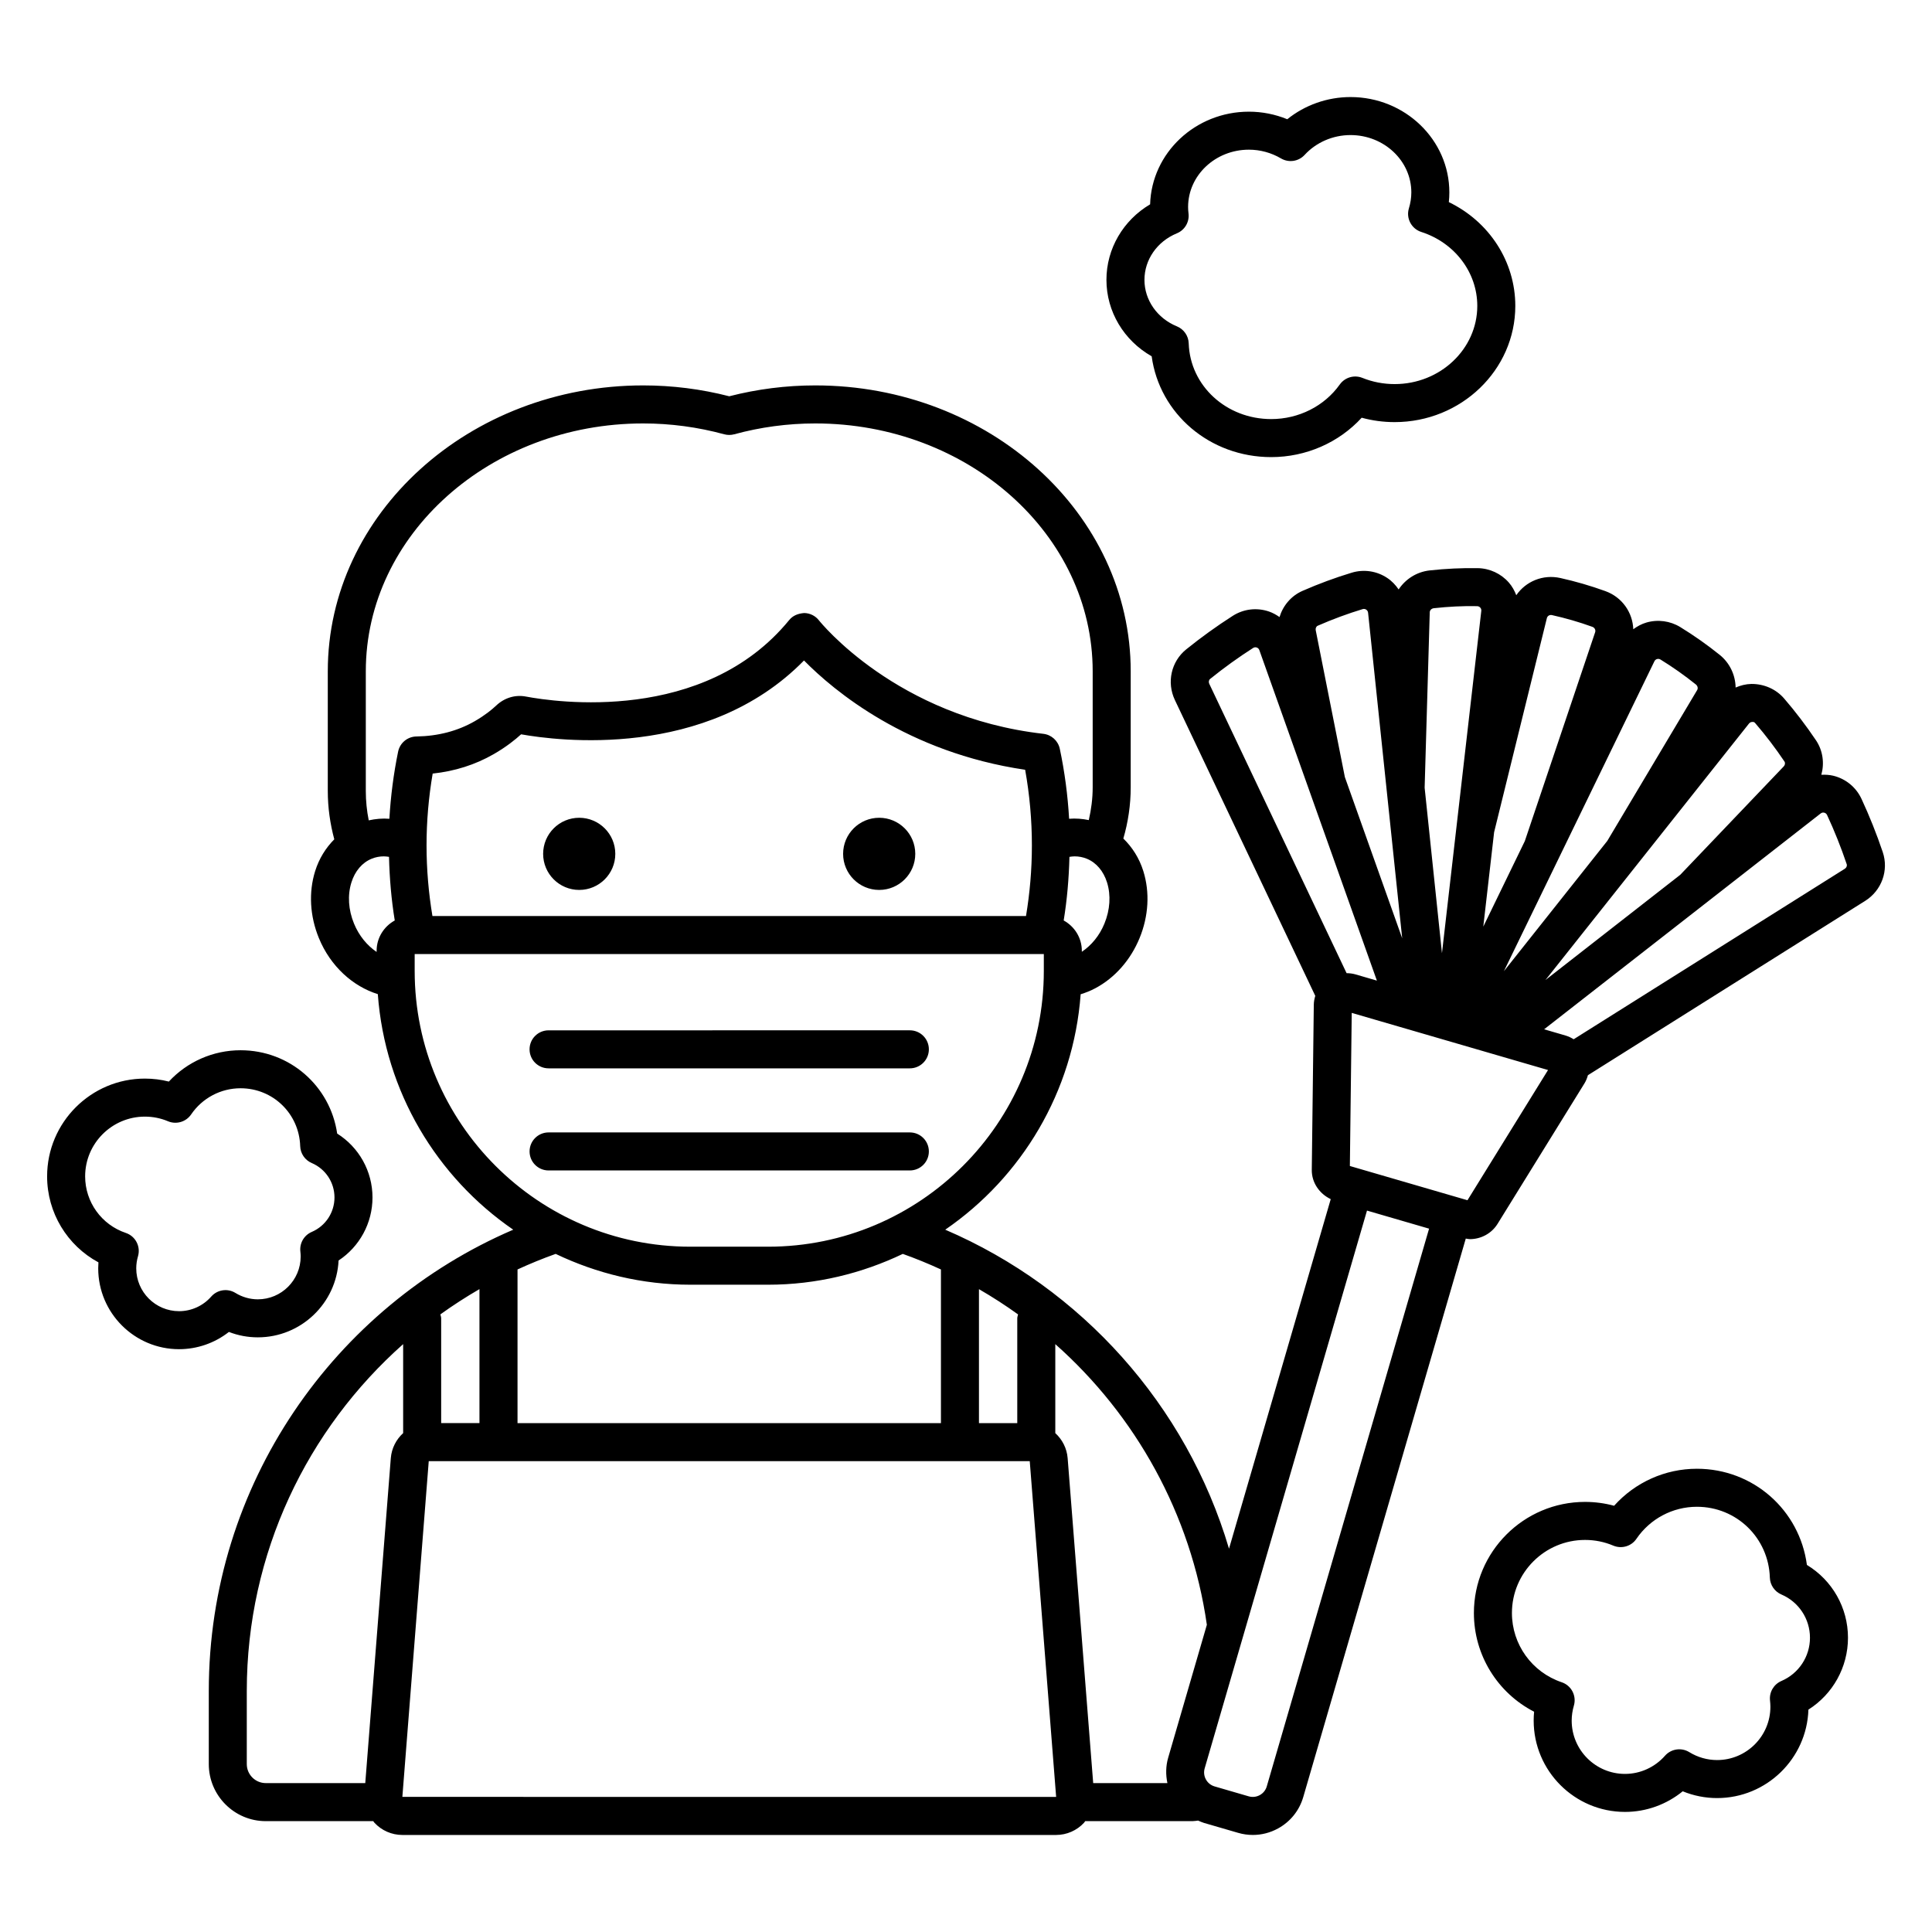
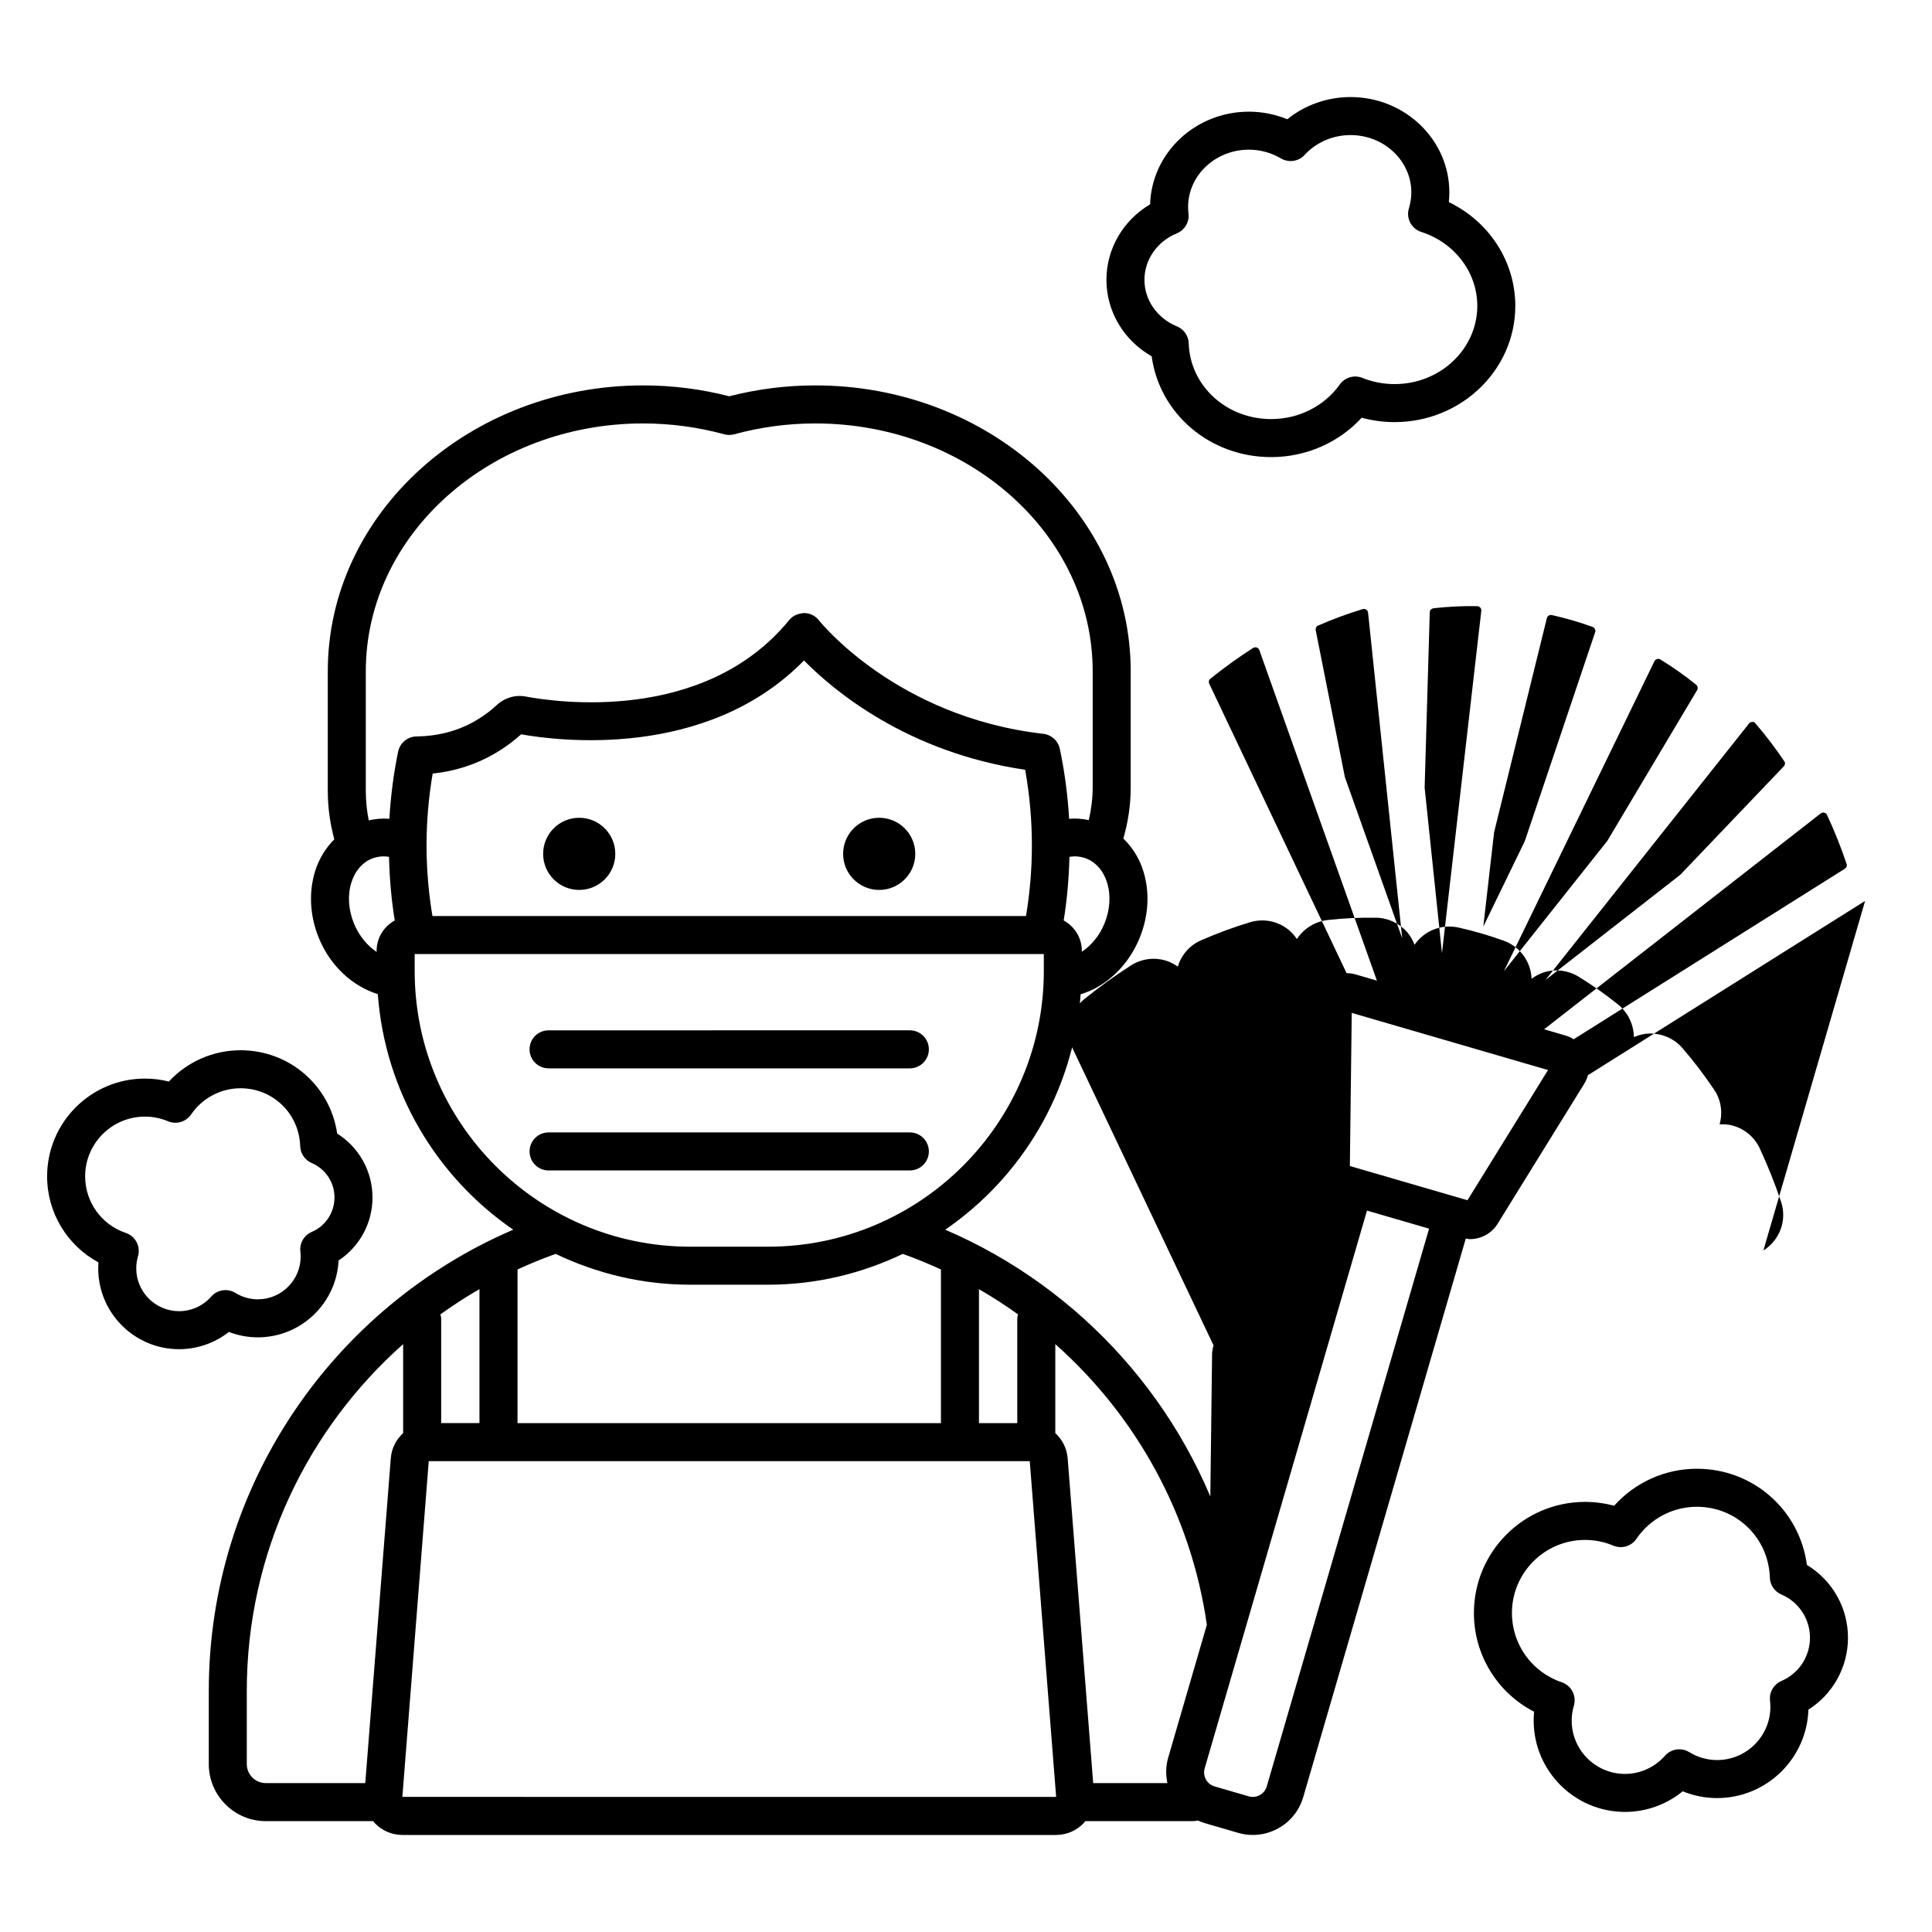
<svg xmlns="http://www.w3.org/2000/svg" fill="#000000" width="800px" height="800px" version="1.1" viewBox="144 144 512 512">
-   <path d="m307.06 370.28c0 5.281-4.281 9.562-9.562 9.562s-9.562-4.281-9.562-9.562 4.281-9.562 9.562-9.562c5.281 0.004 9.562 4.281 9.562 9.562zm69.934 9.562c5.281 0 9.562-4.281 9.562-9.562s-4.281-9.562-9.562-9.562-9.562 4.281-9.562 9.562 4.281 9.562 9.562 9.562zm-87.617 47.281h95.742c2.781 0 5.039-2.254 5.039-5.039 0-2.785-2.254-5.039-5.039-5.039l-95.742 0.004c-2.781 0-5.039 2.254-5.039 5.039 0 2.785 2.254 5.035 5.039 5.035zm100.78 22.02c0-2.785-2.254-5.039-5.039-5.039h-95.738c-2.781 0-5.039 2.254-5.039 5.039s2.254 5.039 5.039 5.039h95.742c2.781-0.004 5.035-2.254 5.035-5.039zm47.059-230.98c0-8.254 4.441-15.781 11.578-20.016 0.395-13.605 11.984-24.551 26.18-24.551 3.5 0 6.957 0.688 10.168 2.004 4.684-3.769 10.609-5.879 16.762-5.879 14.441 0 26.188 11.336 26.188 25.266 0 0.859-0.043 1.719-0.137 2.578 10.695 5.164 17.617 15.734 17.617 27.504 0 16.98-14.344 30.797-31.977 30.797-2.988 0-5.91-0.391-8.734-1.164-6.035 6.594-14.75 10.438-23.984 10.438-16.27 0-29.613-11.508-31.672-26.719-7.367-4.184-11.988-11.84-11.988-20.258zm10.074 0c0 5.352 3.375 10.188 8.602 12.324 1.84 0.754 3.066 2.516 3.129 4.5 0.363 11.258 9.969 20.074 21.859 20.074 7.293 0 14.086-3.426 18.176-9.168 1.359-1.902 3.836-2.613 5.988-1.75 2.707 1.09 5.586 1.645 8.555 1.645 12.074 0 21.898-9.297 21.898-20.719 0-8.863-5.969-16.742-14.848-19.602-2.617-0.844-4.078-3.633-3.273-6.266 0.422-1.395 0.641-2.812 0.641-4.215 0-8.375-7.227-15.191-16.113-15.191-4.656 0-9.086 1.918-12.164 5.258-1.609 1.754-4.215 2.137-6.269 0.93-2.566-1.512-5.512-2.316-8.5-2.316-8.887 0-16.113 6.812-16.113 15.191 0 0.578 0.039 1.145 0.109 1.707 0.281 2.254-0.988 4.414-3.09 5.273-5.215 2.141-8.586 6.977-8.586 12.324zm190.98 164.59-73.457 46.188c-0.211 0.75-0.492 1.484-0.914 2.168l-23.035 37.234c-1.59 2.559-4.402 4.043-7.344 4.043-0.359 0-0.715-0.105-1.074-0.152l-43.07 148c-1.039 3.578-3.41 6.527-6.672 8.32-2.086 1.145-4.375 1.727-6.691 1.727-1.305 0-2.621-0.184-3.91-0.562l-9.039-2.629c-0.543-0.156-1.039-0.402-1.551-0.617-0.484 0.047-0.953 0.148-1.453 0.148h-28.465c-0.113 0.137-0.199 0.297-0.32 0.43-1.898 2.055-4.594 3.234-7.391 3.234h-173.26c-2.801 0-5.496-1.18-7.398-3.238-0.121-0.129-0.203-0.285-0.316-0.422h-28.465c-8.336 0-15.113-6.781-15.113-15.113v-19.379c0-54.762 33.281-101.89 80.68-122.25-20.246-13.906-33.984-36.539-35.887-62.426-6.59-2.047-12.547-7.356-15.625-14.871-2.387-5.82-2.734-12.109-0.988-17.719 1.047-3.352 2.824-6.168 5.078-8.441-1.105-4.113-1.723-8.398-1.723-12.801v-31.73c0-41.77 37.496-75.758 83.59-75.758 7.695 0 15.359 0.965 22.801 2.879 7.445-1.91 15.105-2.879 22.801-2.879 46.094 0 83.59 33.984 83.59 75.758v30.719c0 4.727-0.695 9.289-1.953 13.605 2.363 2.305 4.223 5.188 5.301 8.645 1.75 5.606 1.398 11.895-0.988 17.715-2.383 5.82-6.547 10.547-11.73 13.312-1.277 0.684-2.582 1.191-3.894 1.598-1.914 25.871-15.648 48.488-35.887 62.391 36.062 15.488 63.926 46.48 75.203 84.539l26.957-92.637c-3.019-1.438-5.066-4.402-5.023-7.769l0.535-43.777c0.012-0.805 0.168-1.578 0.391-2.324l-37.203-78.391c-2.223-4.688-0.988-10.215 3.008-13.438 3.961-3.195 8.102-6.18 12.309-8.867 2.875-1.844 6.383-2.269 9.637-1.152 1.012 0.348 1.922 0.867 2.773 1.461 0.922-3.023 3.082-5.617 6.074-6.93 4.285-1.879 8.684-3.504 13.066-4.828 3.191-0.965 6.617-0.461 9.402 1.391 1.227 0.812 2.223 1.871 3.027 3.051 1.801-2.731 4.773-4.664 8.227-5.043 4.246-0.469 8.551-0.668 12.746-0.602 3.148 0.051 6.148 1.441 8.23 3.812 0.871 0.996 1.504 2.148 1.973 3.359 2.519-3.656 7.051-5.582 11.668-4.559 4.019 0.891 8.039 2.059 11.941 3.473 4.461 1.617 7.238 5.672 7.398 10.105 1.043-0.77 2.191-1.398 3.457-1.77 3.019-0.887 6.309-0.453 9 1.199 3.606 2.211 7.113 4.684 10.43 7.348 2.711 2.172 4.18 5.398 4.234 8.672 1.312-0.566 2.719-0.926 4.191-0.953 3.332-0.016 6.504 1.344 8.684 3.879 2.973 3.449 5.809 7.176 8.438 11.078 1.824 2.723 2.25 6.074 1.402 9.117 1.039-0.047 2.086 0 3.125 0.242 3.332 0.801 6.07 3.039 7.519 6.141 2.109 4.539 4.004 9.277 5.629 14.094 1.645 4.863-0.277 10.191-4.672 12.953zm-84.703 20.957 35.719-27.879 27.43-28.734 0.004-0.004c0.344-0.363 0.422-0.91 0.184-1.273-2.394-3.562-4.992-6.973-7.703-10.121-0.27-0.312-0.359-0.395-0.848-0.371-0.242 0.004-0.586 0.082-0.852 0.422zm-11.02-2.328 27.398-34.527 23.816-39.973c0.285-0.48 0.137-1.105-0.344-1.492-2.992-2.402-6.148-4.629-9.387-6.617-0.207-0.125-0.402-0.164-0.574-0.164-0.121 0-0.234 0.02-0.328 0.047-0.215 0.062-0.512 0.215-0.688 0.578zm-5.461-11.812 11.004-22.664 18.641-55.363c0.191-0.574-0.129-1.203-0.727-1.422-3.492-1.266-7.09-2.309-10.688-3.106-0.656-0.16-1.234 0.215-1.383 0.805v0.004l-13.977 56.719zm-15.543-36.816 4.594 43.852 10.422-90.723c0.043-0.402-0.121-0.688-0.277-0.859-0.148-0.168-0.414-0.375-0.82-0.383-3.758-0.082-7.641 0.121-11.477 0.543-0.613 0.066-1.074 0.523-1.086 1.078zm-28.867-41.754 7.727 38.934 15.195 42.727-9.043-86.289c-0.051-0.43-0.301-0.68-0.5-0.816-0.195-0.129-0.512-0.254-0.914-0.141-3.996 1.211-8.016 2.695-11.938 4.414-0.391 0.172-0.621 0.688-0.527 1.172zm8.184 90.898c0.781 0.012 1.566 0.098 2.348 0.32l5.684 1.656-31.156-87.594c-0.148-0.414-0.457-0.602-0.688-0.68-0.234-0.078-0.586-0.117-0.949 0.109-3.891 2.488-7.731 5.254-11.406 8.219-0.344 0.277-0.441 0.824-0.23 1.273zm-97.426 119.25h10.152v-27.762c0-0.371 0.137-0.703 0.211-1.051-3.336-2.398-6.793-4.633-10.363-6.695zm28.59-149.57c-1.047-0.43-2.141-0.633-3.246-0.633-0.453 0-0.91 0.066-1.367 0.133-0.141 5.742-0.629 11.375-1.523 16.855 2.848 1.566 4.809 4.562 4.809 8.039v0.262c2.57-1.727 4.688-4.297 5.988-7.473 1.5-3.652 1.746-7.523 0.695-10.891-0.949-3.031-2.848-5.266-5.356-6.293zm-183.41 16.355c-0.895-5.481-1.383-11.113-1.523-16.855-0.457-0.066-0.914-0.133-1.367-0.133-1.105 0-2.199 0.203-3.242 0.633-2.508 1.027-4.414 3.262-5.359 6.289-1.055 3.371-0.809 7.238 0.691 10.891 1.344 3.277 3.519 5.844 5.992 7.516v-0.301c0.004-3.477 1.961-6.473 4.809-8.039zm5.746-48.758c5.723-0.09 10.922-1.449 15.445-4.047 2.754-1.582 4.613-3.133 5.695-4.152 2.172-2.055 5.031-2.918 7.863-2.383 7.691 1.453 47.215 7.328 69.789-20.281 0.977-1.188 2.309-1.715 3.969-1.852 1.531 0.023 2.969 0.738 3.91 1.949 0.262 0.328 20.473 25.602 59.465 30.062 2.156 0.246 3.906 1.844 4.359 3.961 1.293 6.106 2.109 12.32 2.469 18.551 1.746-0.145 3.488-0.004 5.215 0.348 0.648-2.805 1.031-5.715 1.031-8.715v-30.719c0-36.215-32.98-65.68-73.516-65.68-7.258 0-14.48 0.965-21.477 2.875-0.871 0.234-1.781 0.234-2.652 0-6.992-1.906-14.215-2.875-21.473-2.875-40.535 0-73.512 29.465-73.512 65.68v31.73c0 2.652 0.27 5.254 0.777 7.777 1.809-0.395 3.637-0.57 5.469-0.418 0.348-5.953 1.109-11.91 2.316-17.785 0.473-2.32 2.492-3.992 4.856-4.027zm161.32 8.824c-31.266-4.613-50.734-20.953-58.613-28.965-25.898 26.449-65.5 21.266-74.973 19.566-1.504 1.383-3.918 3.332-7.269 5.262-4.887 2.805-10.309 4.527-16.164 5.141-1.078 6.309-1.625 12.695-1.625 19.031 0 6.41 0.551 12.664 1.562 18.727h157.3c1.012-6.059 1.562-12.316 1.562-18.727 0-6.699-0.602-13.422-1.785-20.035zm-88.73 126.39h20.609c40.289 0 73.062-32.777 73.062-73.066v-4.488h-166.73v4.488c0 40.289 32.773 73.066 73.062 73.066zm56.301 1.906c-10.832 5.18-22.906 8.168-35.691 8.168h-20.609c-12.789 0-24.859-2.988-35.695-8.168-3.445 1.227-6.812 2.609-10.109 4.125v40.723h112.21v-40.723c-3.297-1.516-6.664-2.898-10.109-4.125zm-122.55 16.031c0.078 0.352 0.211 0.68 0.211 1.051v27.762h10.148v-35.508c-3.566 2.066-7.023 4.297-10.359 6.695zm-9.863 31.465v-23.582c-25.391 22.531-41.438 55.375-41.438 91.914v19.379c0 2.781 2.262 5.039 5.039 5.039h26.359l6.769-86.109c0.207-2.629 1.434-4.965 3.269-6.641zm173.05 96.41-6.996-88.984h-159.27l-6.992 88.977zm39.941-45.613c-4.223-29.434-18.91-55.52-40.164-74.379v23.582c1.836 1.676 3.062 4.012 3.273 6.641l6.769 86.109h19.668c-0.465-2.207-0.445-4.5 0.203-6.727zm58.891-104.98-16.453-4.789-43.016 147.81c-0.285 0.988-0.172 2.031 0.324 2.938s1.312 1.559 2.301 1.852l9.039 2.629c0.988 0.285 2.035 0.172 2.938-0.324 0.906-0.496 1.559-1.312 1.852-2.301zm31.523-42.039-52.02-15.141-0.496 40.574 31.168 9.074zm79.156-54.539c-1.504-4.465-3.262-8.859-5.215-13.059-0.184-0.391-0.508-0.543-0.742-0.598-0.234-0.059-0.602-0.07-0.945 0.203l-73.289 57.199 5.676 1.652c0.777 0.227 1.488 0.578 2.156 0.988l71.867-45.191c0.422-0.262 0.629-0.777 0.492-1.195zm-428.74 123.95c-3.742 2.938-8.387 4.57-13.207 4.57-11.816 0-21.426-9.613-21.426-21.426 0-0.527 0.02-1.059 0.059-1.586-8.281-4.461-13.602-13.152-13.602-22.789 0-14.289 11.625-25.91 25.91-25.91 2.164 0 4.289 0.262 6.352 0.789 4.867-5.254 11.727-8.301 19-8.301 13.047 0 23.77 9.48 25.609 22.082 5.769 3.621 9.359 9.977 9.359 16.934 0 6.809-3.438 13.043-8.988 16.703-0.555 11.32-9.941 20.363-21.398 20.363-2.629 0.004-5.223-0.484-7.668-1.43zm1.734-10.336c1.801 1.105 3.856 1.691 5.934 1.691 6.258 0 11.352-5.094 11.352-11.352 0-0.449-0.035-0.887-0.082-1.32-0.25-2.211 0.98-4.316 3.019-5.191 3.656-1.57 6.023-5.152 6.023-9.133 0-3.981-2.367-7.562-6.031-9.125-1.805-0.773-2.992-2.519-3.055-4.477-0.27-8.602-7.211-15.336-15.805-15.336-5.246 0-10.141 2.594-13.098 6.938-1.348 1.977-3.91 2.734-6.121 1.812-1.945-0.82-4.008-1.234-6.137-1.234-8.73 0-15.832 7.106-15.832 15.832 0 6.793 4.332 12.816 10.781 14.992 2.562 0.859 3.984 3.59 3.227 6.184-0.309 1.059-0.465 2.129-0.465 3.199 0 6.258 5.094 11.352 11.352 11.352 3.25 0 6.356-1.406 8.516-3.867 1.617-1.84 4.328-2.258 6.422-0.965zm427.34 91.375c0 7.816-4.023 14.961-10.488 19.051-0.41 12.992-11.105 23.438-24.195 23.438-3.129 0-6.223-0.613-9.113-1.797-4.297 3.508-9.688 5.465-15.293 5.465-13.348 0-24.207-10.859-24.207-24.203 0-0.781 0.039-1.566 0.117-2.348-9.699-4.988-15.957-15.016-15.957-26.16 0-16.234 13.211-29.445 29.445-29.445 2.633 0 5.211 0.344 7.711 1.023 5.555-6.203 13.504-9.809 21.938-9.809 14.961 0 27.238 10.973 29.156 25.492 6.703 4.047 10.887 11.316 10.887 19.293zm-10.074 0c0-5-2.973-9.5-7.578-11.465-1.801-0.773-2.992-2.519-3.055-4.477-0.324-10.523-8.816-18.766-19.332-18.766-6.41 0-12.402 3.172-16.023 8.488-1.348 1.992-3.922 2.727-6.121 1.812-2.375-1.004-4.898-1.512-7.504-1.512-10.68 0-19.371 8.688-19.371 19.371 0 8.316 5.301 15.684 13.191 18.344 2.562 0.859 3.984 3.59 3.227 6.188-0.383 1.309-0.582 2.648-0.582 3.977 0 7.789 6.336 14.125 14.129 14.125 4.043 0 7.906-1.758 10.598-4.816 1.629-1.84 4.336-2.238 6.426-0.961 2.238 1.379 4.789 2.106 7.379 2.106 7.793 0 14.129-6.336 14.129-14.129 0-0.555-0.043-1.105-0.102-1.645-0.242-2.203 0.984-4.305 3.019-5.18 4.602-1.977 7.57-6.473 7.57-11.461z" />
+   <path d="m307.06 370.28c0 5.281-4.281 9.562-9.562 9.562s-9.562-4.281-9.562-9.562 4.281-9.562 9.562-9.562c5.281 0.004 9.562 4.281 9.562 9.562zm69.934 9.562c5.281 0 9.562-4.281 9.562-9.562s-4.281-9.562-9.562-9.562-9.562 4.281-9.562 9.562 4.281 9.562 9.562 9.562zm-87.617 47.281h95.742c2.781 0 5.039-2.254 5.039-5.039 0-2.785-2.254-5.039-5.039-5.039l-95.742 0.004c-2.781 0-5.039 2.254-5.039 5.039 0 2.785 2.254 5.035 5.039 5.035zm100.78 22.02c0-2.785-2.254-5.039-5.039-5.039h-95.738c-2.781 0-5.039 2.254-5.039 5.039s2.254 5.039 5.039 5.039h95.742c2.781-0.004 5.035-2.254 5.035-5.039zm47.059-230.98c0-8.254 4.441-15.781 11.578-20.016 0.395-13.605 11.984-24.551 26.18-24.551 3.5 0 6.957 0.688 10.168 2.004 4.684-3.769 10.609-5.879 16.762-5.879 14.441 0 26.188 11.336 26.188 25.266 0 0.859-0.043 1.719-0.137 2.578 10.695 5.164 17.617 15.734 17.617 27.504 0 16.98-14.344 30.797-31.977 30.797-2.988 0-5.91-0.391-8.734-1.164-6.035 6.594-14.75 10.438-23.984 10.438-16.27 0-29.613-11.508-31.672-26.719-7.367-4.184-11.988-11.84-11.988-20.258zm10.074 0c0 5.352 3.375 10.188 8.602 12.324 1.84 0.754 3.066 2.516 3.129 4.5 0.363 11.258 9.969 20.074 21.859 20.074 7.293 0 14.086-3.426 18.176-9.168 1.359-1.902 3.836-2.613 5.988-1.75 2.707 1.09 5.586 1.645 8.555 1.645 12.074 0 21.898-9.297 21.898-20.719 0-8.863-5.969-16.742-14.848-19.602-2.617-0.844-4.078-3.633-3.273-6.266 0.422-1.395 0.641-2.812 0.641-4.215 0-8.375-7.227-15.191-16.113-15.191-4.656 0-9.086 1.918-12.164 5.258-1.609 1.754-4.215 2.137-6.269 0.93-2.566-1.512-5.512-2.316-8.5-2.316-8.887 0-16.113 6.812-16.113 15.191 0 0.578 0.039 1.145 0.109 1.707 0.281 2.254-0.988 4.414-3.09 5.273-5.215 2.141-8.586 6.977-8.586 12.324zm190.98 164.59-73.457 46.188c-0.211 0.75-0.492 1.484-0.914 2.168l-23.035 37.234c-1.59 2.559-4.402 4.043-7.344 4.043-0.359 0-0.715-0.105-1.074-0.152l-43.07 148c-1.039 3.578-3.41 6.527-6.672 8.32-2.086 1.145-4.375 1.727-6.691 1.727-1.305 0-2.621-0.184-3.91-0.562l-9.039-2.629c-0.543-0.156-1.039-0.402-1.551-0.617-0.484 0.047-0.953 0.148-1.453 0.148h-28.465c-0.113 0.137-0.199 0.297-0.32 0.43-1.898 2.055-4.594 3.234-7.391 3.234h-173.26c-2.801 0-5.496-1.18-7.398-3.238-0.121-0.129-0.203-0.285-0.316-0.422h-28.465c-8.336 0-15.113-6.781-15.113-15.113v-19.379c0-54.762 33.281-101.89 80.68-122.25-20.246-13.906-33.984-36.539-35.887-62.426-6.59-2.047-12.547-7.356-15.625-14.871-2.387-5.82-2.734-12.109-0.988-17.719 1.047-3.352 2.824-6.168 5.078-8.441-1.105-4.113-1.723-8.398-1.723-12.801v-31.73c0-41.77 37.496-75.758 83.59-75.758 7.695 0 15.359 0.965 22.801 2.879 7.445-1.91 15.105-2.879 22.801-2.879 46.094 0 83.59 33.984 83.59 75.758v30.719c0 4.727-0.695 9.289-1.953 13.605 2.363 2.305 4.223 5.188 5.301 8.645 1.75 5.606 1.398 11.895-0.988 17.715-2.383 5.82-6.547 10.547-11.73 13.312-1.277 0.684-2.582 1.191-3.894 1.598-1.914 25.871-15.648 48.488-35.887 62.391 36.062 15.488 63.926 46.48 75.203 84.539c-3.019-1.438-5.066-4.402-5.023-7.769l0.535-43.777c0.012-0.805 0.168-1.578 0.391-2.324l-37.203-78.391c-2.223-4.688-0.988-10.215 3.008-13.438 3.961-3.195 8.102-6.18 12.309-8.867 2.875-1.844 6.383-2.269 9.637-1.152 1.012 0.348 1.922 0.867 2.773 1.461 0.922-3.023 3.082-5.617 6.074-6.93 4.285-1.879 8.684-3.504 13.066-4.828 3.191-0.965 6.617-0.461 9.402 1.391 1.227 0.812 2.223 1.871 3.027 3.051 1.801-2.731 4.773-4.664 8.227-5.043 4.246-0.469 8.551-0.668 12.746-0.602 3.148 0.051 6.148 1.441 8.23 3.812 0.871 0.996 1.504 2.148 1.973 3.359 2.519-3.656 7.051-5.582 11.668-4.559 4.019 0.891 8.039 2.059 11.941 3.473 4.461 1.617 7.238 5.672 7.398 10.105 1.043-0.77 2.191-1.398 3.457-1.77 3.019-0.887 6.309-0.453 9 1.199 3.606 2.211 7.113 4.684 10.43 7.348 2.711 2.172 4.18 5.398 4.234 8.672 1.312-0.566 2.719-0.926 4.191-0.953 3.332-0.016 6.504 1.344 8.684 3.879 2.973 3.449 5.809 7.176 8.438 11.078 1.824 2.723 2.25 6.074 1.402 9.117 1.039-0.047 2.086 0 3.125 0.242 3.332 0.801 6.07 3.039 7.519 6.141 2.109 4.539 4.004 9.277 5.629 14.094 1.645 4.863-0.277 10.191-4.672 12.953zm-84.703 20.957 35.719-27.879 27.43-28.734 0.004-0.004c0.344-0.363 0.422-0.91 0.184-1.273-2.394-3.562-4.992-6.973-7.703-10.121-0.27-0.312-0.359-0.395-0.848-0.371-0.242 0.004-0.586 0.082-0.852 0.422zm-11.02-2.328 27.398-34.527 23.816-39.973c0.285-0.48 0.137-1.105-0.344-1.492-2.992-2.402-6.148-4.629-9.387-6.617-0.207-0.125-0.402-0.164-0.574-0.164-0.121 0-0.234 0.02-0.328 0.047-0.215 0.062-0.512 0.215-0.688 0.578zm-5.461-11.812 11.004-22.664 18.641-55.363c0.191-0.574-0.129-1.203-0.727-1.422-3.492-1.266-7.09-2.309-10.688-3.106-0.656-0.16-1.234 0.215-1.383 0.805v0.004l-13.977 56.719zm-15.543-36.816 4.594 43.852 10.422-90.723c0.043-0.402-0.121-0.688-0.277-0.859-0.148-0.168-0.414-0.375-0.82-0.383-3.758-0.082-7.641 0.121-11.477 0.543-0.613 0.066-1.074 0.523-1.086 1.078zm-28.867-41.754 7.727 38.934 15.195 42.727-9.043-86.289c-0.051-0.43-0.301-0.68-0.5-0.816-0.195-0.129-0.512-0.254-0.914-0.141-3.996 1.211-8.016 2.695-11.938 4.414-0.391 0.172-0.621 0.688-0.527 1.172zm8.184 90.898c0.781 0.012 1.566 0.098 2.348 0.32l5.684 1.656-31.156-87.594c-0.148-0.414-0.457-0.602-0.688-0.68-0.234-0.078-0.586-0.117-0.949 0.109-3.891 2.488-7.731 5.254-11.406 8.219-0.344 0.277-0.441 0.824-0.23 1.273zm-97.426 119.25h10.152v-27.762c0-0.371 0.137-0.703 0.211-1.051-3.336-2.398-6.793-4.633-10.363-6.695zm28.59-149.57c-1.047-0.43-2.141-0.633-3.246-0.633-0.453 0-0.91 0.066-1.367 0.133-0.141 5.742-0.629 11.375-1.523 16.855 2.848 1.566 4.809 4.562 4.809 8.039v0.262c2.57-1.727 4.688-4.297 5.988-7.473 1.5-3.652 1.746-7.523 0.695-10.891-0.949-3.031-2.848-5.266-5.356-6.293zm-183.41 16.355c-0.895-5.481-1.383-11.113-1.523-16.855-0.457-0.066-0.914-0.133-1.367-0.133-1.105 0-2.199 0.203-3.242 0.633-2.508 1.027-4.414 3.262-5.359 6.289-1.055 3.371-0.809 7.238 0.691 10.891 1.344 3.277 3.519 5.844 5.992 7.516v-0.301c0.004-3.477 1.961-6.473 4.809-8.039zm5.746-48.758c5.723-0.09 10.922-1.449 15.445-4.047 2.754-1.582 4.613-3.133 5.695-4.152 2.172-2.055 5.031-2.918 7.863-2.383 7.691 1.453 47.215 7.328 69.789-20.281 0.977-1.188 2.309-1.715 3.969-1.852 1.531 0.023 2.969 0.738 3.91 1.949 0.262 0.328 20.473 25.602 59.465 30.062 2.156 0.246 3.906 1.844 4.359 3.961 1.293 6.106 2.109 12.32 2.469 18.551 1.746-0.145 3.488-0.004 5.215 0.348 0.648-2.805 1.031-5.715 1.031-8.715v-30.719c0-36.215-32.98-65.68-73.516-65.68-7.258 0-14.48 0.965-21.477 2.875-0.871 0.234-1.781 0.234-2.652 0-6.992-1.906-14.215-2.875-21.473-2.875-40.535 0-73.512 29.465-73.512 65.68v31.73c0 2.652 0.27 5.254 0.777 7.777 1.809-0.395 3.637-0.57 5.469-0.418 0.348-5.953 1.109-11.91 2.316-17.785 0.473-2.32 2.492-3.992 4.856-4.027zm161.32 8.824c-31.266-4.613-50.734-20.953-58.613-28.965-25.898 26.449-65.5 21.266-74.973 19.566-1.504 1.383-3.918 3.332-7.269 5.262-4.887 2.805-10.309 4.527-16.164 5.141-1.078 6.309-1.625 12.695-1.625 19.031 0 6.41 0.551 12.664 1.562 18.727h157.3c1.012-6.059 1.562-12.316 1.562-18.727 0-6.699-0.602-13.422-1.785-20.035zm-88.73 126.39h20.609c40.289 0 73.062-32.777 73.062-73.066v-4.488h-166.73v4.488c0 40.289 32.773 73.066 73.062 73.066zm56.301 1.906c-10.832 5.18-22.906 8.168-35.691 8.168h-20.609c-12.789 0-24.859-2.988-35.695-8.168-3.445 1.227-6.812 2.609-10.109 4.125v40.723h112.21v-40.723c-3.297-1.516-6.664-2.898-10.109-4.125zm-122.55 16.031c0.078 0.352 0.211 0.68 0.211 1.051v27.762h10.148v-35.508c-3.566 2.066-7.023 4.297-10.359 6.695zm-9.863 31.465v-23.582c-25.391 22.531-41.438 55.375-41.438 91.914v19.379c0 2.781 2.262 5.039 5.039 5.039h26.359l6.769-86.109c0.207-2.629 1.434-4.965 3.269-6.641zm173.05 96.41-6.996-88.984h-159.27l-6.992 88.977zm39.941-45.613c-4.223-29.434-18.91-55.52-40.164-74.379v23.582c1.836 1.676 3.062 4.012 3.273 6.641l6.769 86.109h19.668c-0.465-2.207-0.445-4.5 0.203-6.727zm58.891-104.98-16.453-4.789-43.016 147.81c-0.285 0.988-0.172 2.031 0.324 2.938s1.312 1.559 2.301 1.852l9.039 2.629c0.988 0.285 2.035 0.172 2.938-0.324 0.906-0.496 1.559-1.312 1.852-2.301zm31.523-42.039-52.02-15.141-0.496 40.574 31.168 9.074zm79.156-54.539c-1.504-4.465-3.262-8.859-5.215-13.059-0.184-0.391-0.508-0.543-0.742-0.598-0.234-0.059-0.602-0.07-0.945 0.203l-73.289 57.199 5.676 1.652c0.777 0.227 1.488 0.578 2.156 0.988l71.867-45.191c0.422-0.262 0.629-0.777 0.492-1.195zm-428.74 123.95c-3.742 2.938-8.387 4.57-13.207 4.57-11.816 0-21.426-9.613-21.426-21.426 0-0.527 0.02-1.059 0.059-1.586-8.281-4.461-13.602-13.152-13.602-22.789 0-14.289 11.625-25.91 25.91-25.91 2.164 0 4.289 0.262 6.352 0.789 4.867-5.254 11.727-8.301 19-8.301 13.047 0 23.77 9.48 25.609 22.082 5.769 3.621 9.359 9.977 9.359 16.934 0 6.809-3.438 13.043-8.988 16.703-0.555 11.32-9.941 20.363-21.398 20.363-2.629 0.004-5.223-0.484-7.668-1.43zm1.734-10.336c1.801 1.105 3.856 1.691 5.934 1.691 6.258 0 11.352-5.094 11.352-11.352 0-0.449-0.035-0.887-0.082-1.32-0.25-2.211 0.98-4.316 3.019-5.191 3.656-1.57 6.023-5.152 6.023-9.133 0-3.981-2.367-7.562-6.031-9.125-1.805-0.773-2.992-2.519-3.055-4.477-0.27-8.602-7.211-15.336-15.805-15.336-5.246 0-10.141 2.594-13.098 6.938-1.348 1.977-3.91 2.734-6.121 1.812-1.945-0.82-4.008-1.234-6.137-1.234-8.73 0-15.832 7.106-15.832 15.832 0 6.793 4.332 12.816 10.781 14.992 2.562 0.859 3.984 3.59 3.227 6.184-0.309 1.059-0.465 2.129-0.465 3.199 0 6.258 5.094 11.352 11.352 11.352 3.25 0 6.356-1.406 8.516-3.867 1.617-1.84 4.328-2.258 6.422-0.965zm427.34 91.375c0 7.816-4.023 14.961-10.488 19.051-0.41 12.992-11.105 23.438-24.195 23.438-3.129 0-6.223-0.613-9.113-1.797-4.297 3.508-9.688 5.465-15.293 5.465-13.348 0-24.207-10.859-24.207-24.203 0-0.781 0.039-1.566 0.117-2.348-9.699-4.988-15.957-15.016-15.957-26.16 0-16.234 13.211-29.445 29.445-29.445 2.633 0 5.211 0.344 7.711 1.023 5.555-6.203 13.504-9.809 21.938-9.809 14.961 0 27.238 10.973 29.156 25.492 6.703 4.047 10.887 11.316 10.887 19.293zm-10.074 0c0-5-2.973-9.5-7.578-11.465-1.801-0.773-2.992-2.519-3.055-4.477-0.324-10.523-8.816-18.766-19.332-18.766-6.41 0-12.402 3.172-16.023 8.488-1.348 1.992-3.922 2.727-6.121 1.812-2.375-1.004-4.898-1.512-7.504-1.512-10.68 0-19.371 8.688-19.371 19.371 0 8.316 5.301 15.684 13.191 18.344 2.562 0.859 3.984 3.59 3.227 6.188-0.383 1.309-0.582 2.648-0.582 3.977 0 7.789 6.336 14.125 14.129 14.125 4.043 0 7.906-1.758 10.598-4.816 1.629-1.84 4.336-2.238 6.426-0.961 2.238 1.379 4.789 2.106 7.379 2.106 7.793 0 14.129-6.336 14.129-14.129 0-0.555-0.043-1.105-0.102-1.645-0.242-2.203 0.984-4.305 3.019-5.18 4.602-1.977 7.57-6.473 7.57-11.461z" />
</svg>